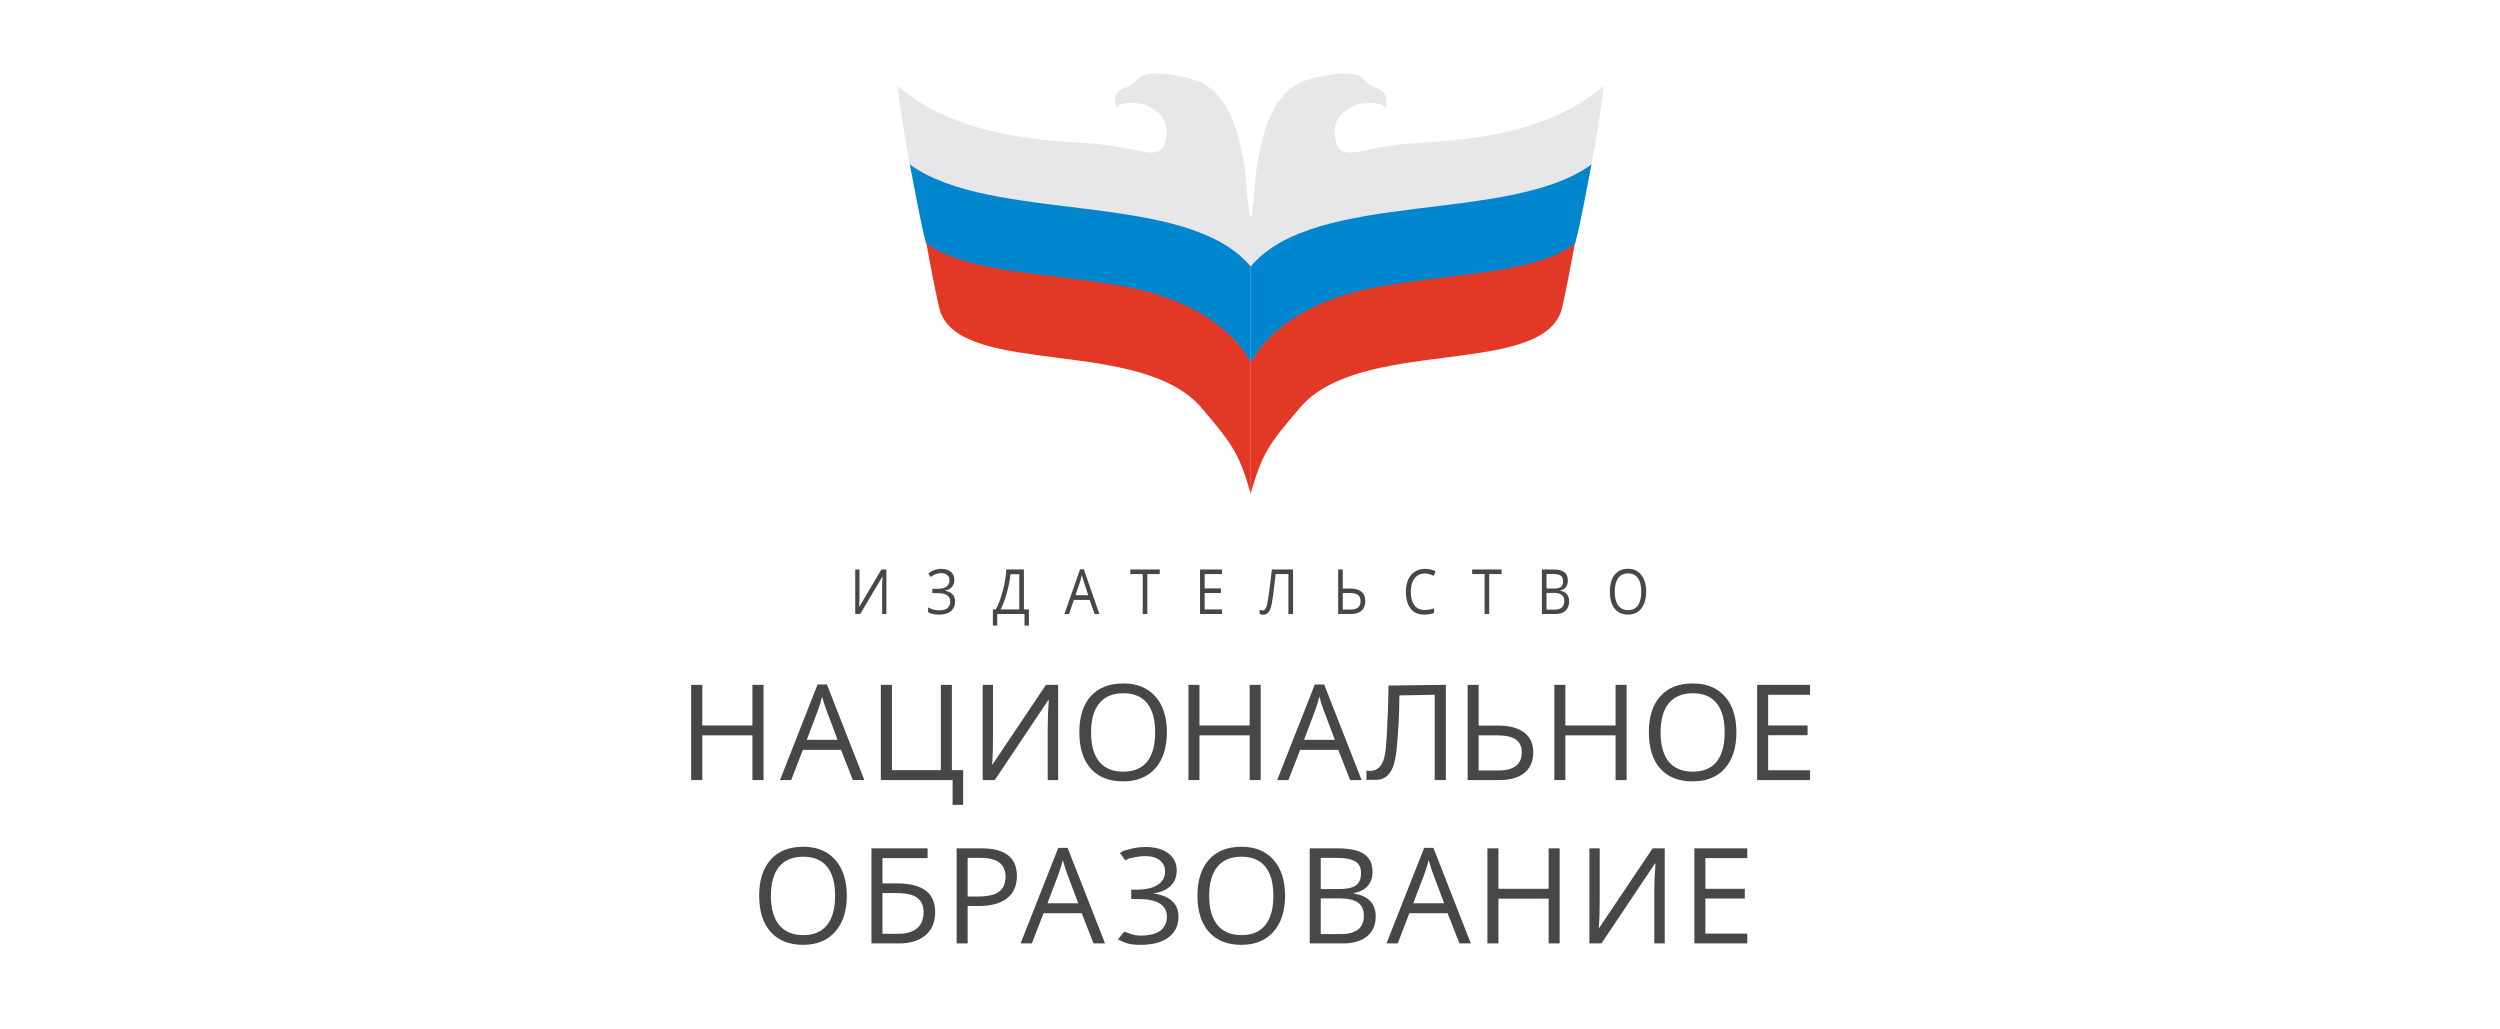
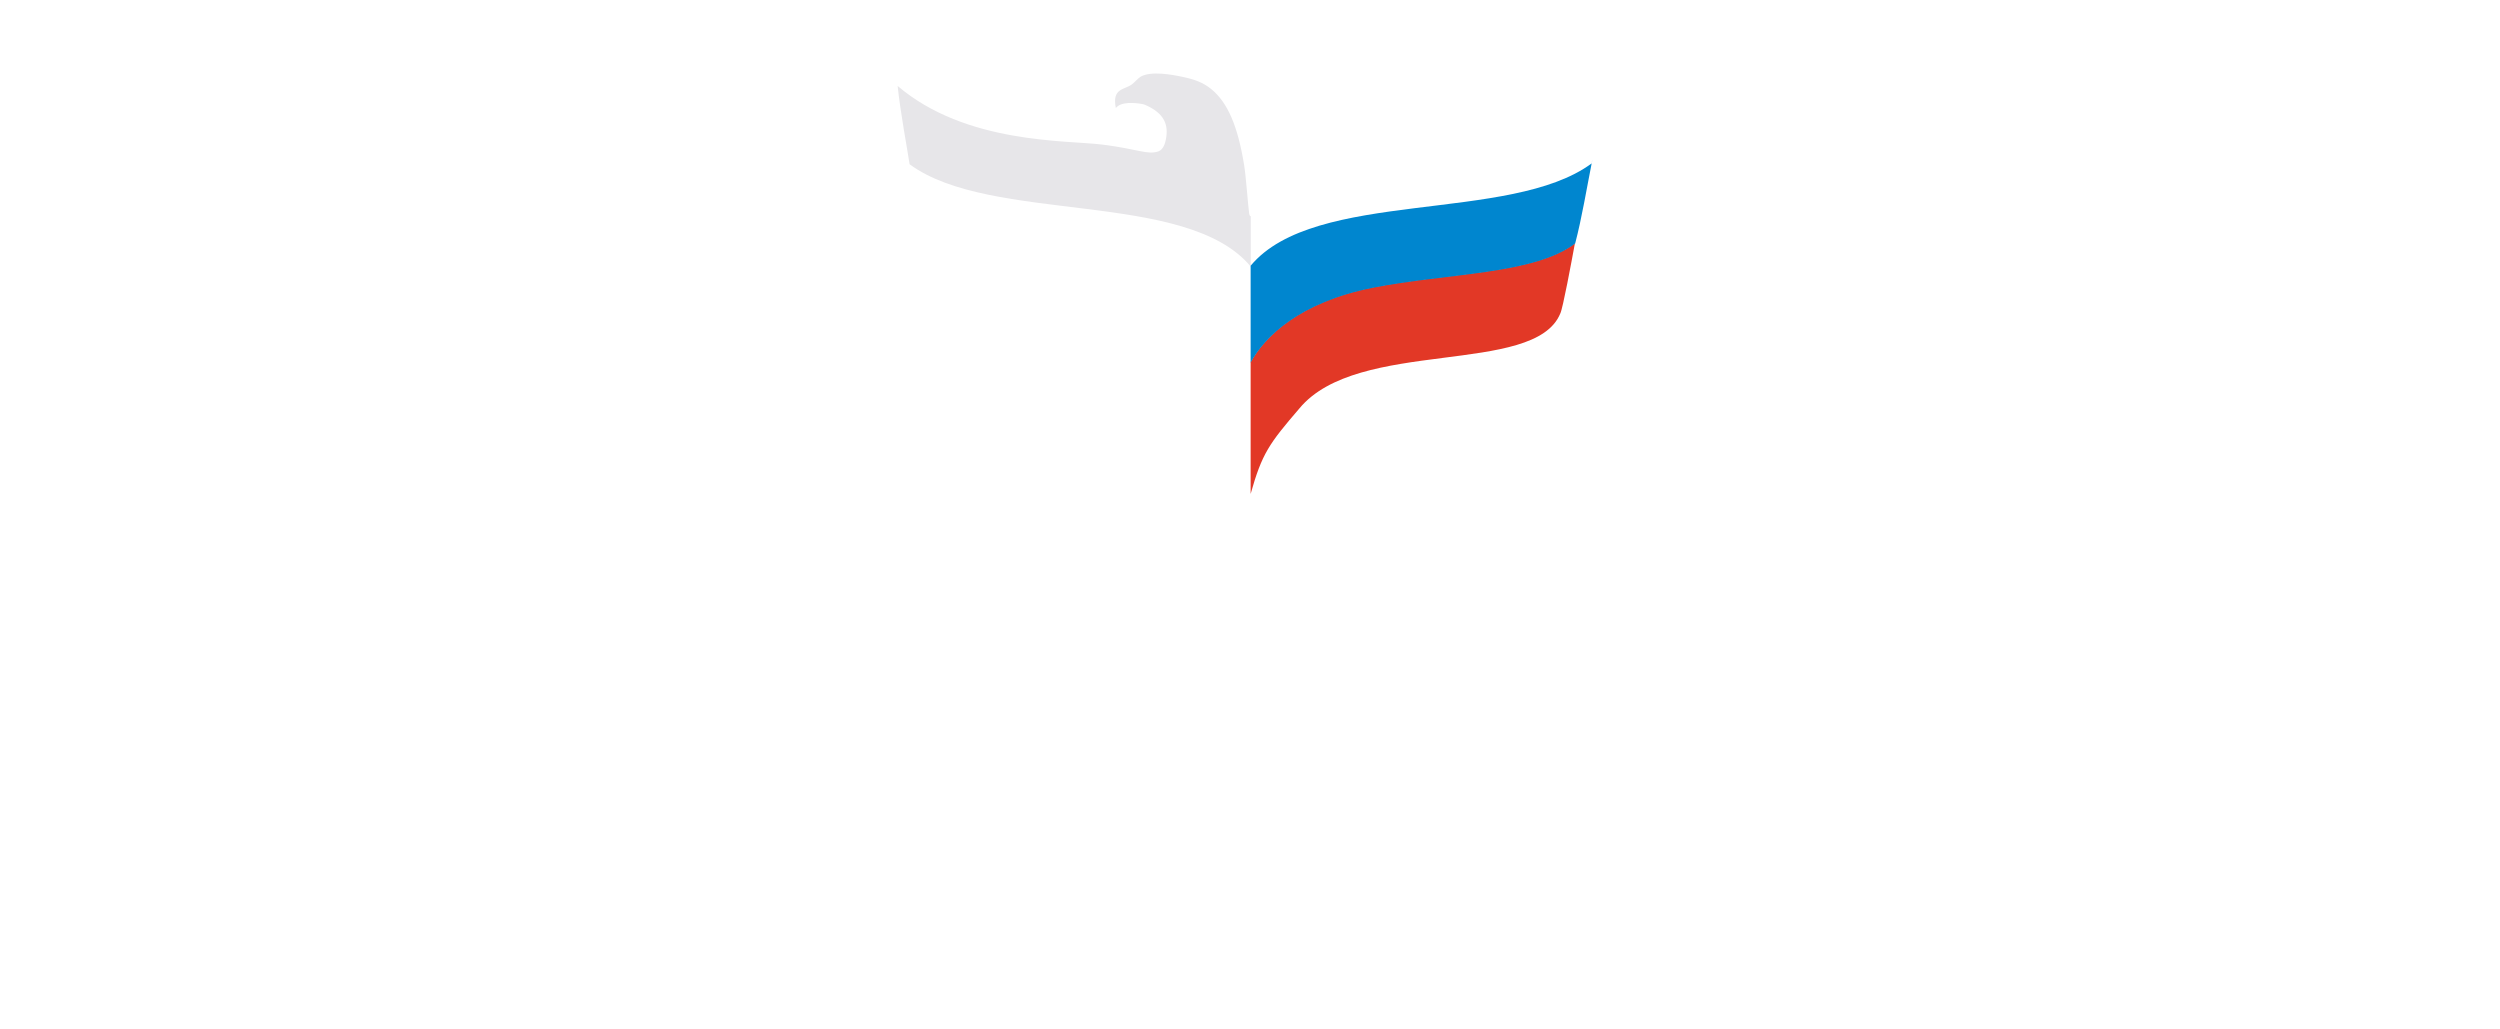
<svg xmlns="http://www.w3.org/2000/svg" width="170" height="70" viewBox="0 0 170 70" fill="none">
-   <path fill-rule="evenodd" clip-rule="evenodd" d="M62.972 16.556C65.751 18.683 71.728 18.578 76.73 19.569C81.732 20.56 84.084 22.904 85.05 24.66V18.071C80.685 12.819 67.386 15.203 61.853 11.111C61.845 11.055 61.837 10.991 61.829 10.926L61.812 10.91C62.207 12.859 62.529 14.833 62.972 16.556Z" fill="#0086CF" />
  <path fill-rule="evenodd" clip-rule="evenodd" d="M85.051 18.129V14.698C84.978 14.714 84.954 14.569 84.946 14.544C84.865 13.989 84.728 11.983 84.6 11.218C84.173 8.592 83.488 6.965 82.352 6.047C81.813 5.612 81.241 5.402 80.443 5.233C79.654 5.064 78.301 4.822 77.584 5.201C77.399 5.306 77.133 5.62 76.964 5.741C76.456 6.119 75.603 5.982 75.876 7.344C76.078 7.11 76.352 7.037 76.73 7.005C77.133 6.997 77.342 7.013 77.689 7.078C77.705 7.086 77.713 7.086 77.729 7.086L77.858 7.126C79.219 7.714 79.461 8.52 79.284 9.462C79.235 9.736 79.106 10.171 78.776 10.292C78.027 10.549 77.407 10.139 74.958 9.832C72.501 9.526 65.679 9.8 61.04 5.845C61.209 7.537 61.7 10.155 61.853 11.17C67.387 15.253 80.685 12.869 85.051 18.129Z" fill="#E7E6E9" />
-   <path fill-rule="evenodd" clip-rule="evenodd" d="M62.989 16.535C63.23 17.832 63.81 20.981 63.988 21.32C65.751 25.597 77.753 22.955 81.74 27.78C83.778 30.164 84.285 30.864 85.051 33.587V24.622C84.084 22.874 81.732 20.522 76.73 19.532C71.736 18.541 65.776 18.645 62.989 16.535Z" fill="#E23826" />
  <path fill-rule="evenodd" clip-rule="evenodd" d="M107.096 16.535C106.855 17.832 106.275 20.981 106.098 21.32C104.342 25.597 92.332 22.955 88.353 27.78C86.307 30.164 85.816 30.832 85.043 33.587V24.622C86.001 22.874 88.361 20.522 93.363 19.532C98.349 18.541 104.317 18.645 107.096 16.535Z" fill="#E23826" />
  <path fill-rule="evenodd" clip-rule="evenodd" d="M107.112 16.556C104.342 18.683 98.365 18.578 93.363 19.569C88.361 20.56 86.001 22.904 85.043 24.66V18.071C89.408 12.819 102.707 15.203 108.232 11.111C108.24 11.055 108.256 10.991 108.264 10.926L108.272 10.91C107.886 12.859 107.564 14.833 107.112 16.556Z" fill="#0086CF" />
-   <path fill-rule="evenodd" clip-rule="evenodd" d="M85.043 18.129V14.698C85.107 14.714 85.139 14.569 85.147 14.544C85.228 13.989 85.365 11.983 85.486 11.218C85.912 8.592 86.605 6.965 87.733 6.047C88.281 5.612 88.852 5.402 89.642 5.233C90.439 5.064 91.792 4.822 92.509 5.201C92.686 5.306 92.96 5.62 93.121 5.741C93.629 6.119 94.491 5.982 94.217 7.344C94.007 7.11 93.734 7.037 93.363 7.005C92.96 6.997 92.743 7.013 92.404 7.078C92.388 7.086 92.372 7.086 92.356 7.086L92.235 7.126C90.874 7.714 90.632 8.52 90.802 9.462C90.85 9.736 90.987 10.171 91.317 10.292C92.066 10.549 92.678 10.139 95.135 9.832C97.592 9.526 104.406 9.8 109.046 5.845C108.885 7.537 108.393 10.155 108.232 11.17C102.707 15.253 89.408 12.869 85.043 18.129Z" fill="#E7E6E9" />
-   <path d="M58.156 38.724H58.446V40.408C58.446 40.722 58.438 41.004 58.422 41.253H58.438L59.936 38.724H60.274V41.753H59.984V40.085C59.984 39.812 59.992 39.522 60.016 39.215H60L58.494 41.753H58.156V38.724ZM64.898 39.433C64.898 39.634 64.841 39.795 64.728 39.916C64.616 40.045 64.463 40.126 64.261 40.158V40.174C64.487 40.206 64.656 40.287 64.769 40.408C64.889 40.536 64.946 40.697 64.946 40.899C64.946 41.181 64.849 41.398 64.664 41.559C64.479 41.712 64.213 41.793 63.875 41.793C63.56 41.793 63.311 41.745 63.109 41.632V41.302C63.23 41.366 63.351 41.414 63.488 41.455C63.625 41.487 63.754 41.503 63.883 41.503C64.124 41.503 64.31 41.455 64.43 41.35C64.551 41.245 64.616 41.092 64.616 40.899C64.616 40.714 64.543 40.577 64.406 40.48C64.269 40.383 64.068 40.335 63.794 40.335H63.399V40.037H63.778C64.028 40.037 64.221 39.989 64.358 39.892C64.495 39.787 64.567 39.642 64.567 39.465C64.567 39.312 64.519 39.199 64.414 39.111C64.318 39.022 64.189 38.974 64.02 38.974C63.883 38.974 63.762 38.99 63.657 39.03C63.544 39.062 63.424 39.135 63.279 39.232L63.126 38.998C63.246 38.893 63.383 38.813 63.536 38.764C63.689 38.708 63.85 38.684 64.02 38.684C64.293 38.684 64.503 38.748 64.664 38.885C64.817 39.022 64.898 39.207 64.898 39.433ZM69.964 42.542H69.666V41.753H67.813V42.542H67.515V41.439H67.717C67.91 41.076 68.071 40.641 68.2 40.134C68.337 39.618 68.409 39.151 68.426 38.724H69.626V41.439H69.964V42.542ZM69.312 41.439V39.046H68.707C68.683 39.377 68.611 39.779 68.482 40.246C68.361 40.714 68.216 41.108 68.047 41.439H69.312ZM74.434 41.753L74.096 40.794H73.025L72.695 41.753H72.38L73.444 38.716H73.701L74.757 41.753H74.434ZM73.999 40.472L73.693 39.538C73.653 39.417 73.613 39.272 73.564 39.095C73.54 39.232 73.5 39.377 73.452 39.538L73.138 40.472H73.999ZM78.019 41.753H77.705V39.038H76.859V38.724H78.865V39.038H78.019V41.753ZM83.093 41.753H81.603V38.724H83.093V39.038H81.917V40.013H83.021V40.327H81.917V41.439H83.093V41.753ZM87.926 41.753H87.612V39.038H86.742L86.686 39.538C86.613 40.198 86.549 40.681 86.492 40.987C86.436 41.294 86.364 41.503 86.267 41.624C86.178 41.745 86.049 41.801 85.896 41.801C85.808 41.801 85.727 41.785 85.655 41.745V41.455C85.719 41.487 85.792 41.511 85.864 41.511C85.928 41.511 85.985 41.479 86.033 41.414C86.082 41.358 86.122 41.253 86.162 41.108C86.194 40.955 86.243 40.673 86.299 40.263C86.355 39.844 86.42 39.336 86.484 38.724H87.926V41.753ZM92.84 40.875C92.84 41.149 92.759 41.366 92.598 41.519C92.429 41.672 92.195 41.753 91.889 41.753H90.995V38.724H91.309V40.021H91.841C92.163 40.021 92.413 40.093 92.582 40.238C92.759 40.383 92.84 40.593 92.84 40.875ZM91.309 41.447H91.857C92.3 41.447 92.517 41.253 92.517 40.867C92.517 40.681 92.461 40.544 92.348 40.464C92.235 40.375 92.05 40.327 91.8 40.327H91.309V41.447ZM96.891 38.998C96.593 38.998 96.359 39.111 96.19 39.328C96.021 39.554 95.933 39.852 95.933 40.238C95.933 40.633 96.021 40.939 96.182 41.157C96.343 41.374 96.577 41.479 96.883 41.479C97.068 41.479 97.286 41.447 97.519 41.366V41.68C97.334 41.753 97.109 41.793 96.835 41.793C96.44 41.793 96.142 41.664 95.924 41.39C95.707 41.116 95.602 40.738 95.602 40.238C95.602 39.924 95.659 39.65 95.755 39.417C95.86 39.183 96.013 38.998 96.206 38.877C96.4 38.748 96.625 38.684 96.891 38.684C97.173 38.684 97.415 38.74 97.624 38.853L97.495 39.159C97.294 39.054 97.092 38.998 96.891 38.998ZM101.265 41.753H100.951V39.038H100.105V38.724H102.11V39.038H101.265V41.753ZM104.849 38.724H105.606C105.961 38.724 106.218 38.788 106.371 38.909C106.533 39.03 106.613 39.215 106.613 39.473C106.613 39.658 106.573 39.803 106.484 39.924C106.396 40.037 106.267 40.109 106.09 40.15V40.166C106.5 40.246 106.702 40.488 106.702 40.891C106.702 41.165 106.621 41.374 106.46 41.527C106.299 41.68 106.073 41.753 105.783 41.753H104.849V38.724ZM105.163 40.021H105.671C105.888 40.021 106.049 39.981 106.146 39.908C106.243 39.828 106.291 39.699 106.291 39.514C106.291 39.344 106.235 39.215 106.13 39.143C106.025 39.071 105.856 39.03 105.614 39.03H105.163V40.021ZM105.163 40.319V41.455H105.719C105.936 41.455 106.098 41.406 106.202 41.31C106.315 41.213 106.371 41.068 106.371 40.867C106.371 40.681 106.315 40.544 106.202 40.456C106.09 40.367 105.92 40.319 105.695 40.319H105.163ZM111.937 40.238C111.937 40.722 111.825 41.1 111.607 41.382C111.398 41.656 111.092 41.793 110.705 41.793C110.31 41.793 110.012 41.656 109.795 41.39C109.577 41.116 109.473 40.73 109.473 40.23C109.473 39.739 109.577 39.36 109.795 39.087C110.012 38.813 110.318 38.676 110.713 38.676C111.092 38.676 111.398 38.821 111.607 39.095C111.825 39.368 111.937 39.747 111.937 40.238ZM109.803 40.238C109.803 40.649 109.883 40.955 110.036 41.165C110.189 41.382 110.415 41.487 110.705 41.487C111.003 41.487 111.228 41.382 111.382 41.173C111.526 40.955 111.607 40.649 111.607 40.238C111.607 39.828 111.526 39.522 111.382 39.312C111.228 39.095 111.003 38.99 110.713 38.99C110.415 38.99 110.189 39.103 110.036 39.312C109.883 39.522 109.803 39.828 109.803 40.238Z" fill="#494647" />
-   <path d="M85.727 53.045H84.978V50.001H81.563V53.045H80.814V46.569H81.563V49.332H84.978V46.569H85.727V53.045ZM51.921 53.045H51.164V50.001H47.757V53.045H47V46.569H47.757V49.332H51.164V46.569H51.921V53.045ZM57.995 53.045L57.189 50.991H54.596L53.798 53.045H53.041L55.594 46.545H56.231L58.776 53.045H57.995ZM56.956 50.307L56.199 48.301C56.102 48.051 56.005 47.737 55.901 47.367C55.836 47.649 55.748 47.963 55.619 48.301L54.861 50.307H56.956ZM64.728 52.369H65.494V54.729H64.777V53.045H59.896V46.569H60.653V52.369H63.979V46.569H64.728V52.369ZM66.823 46.569H67.523V50.17C67.523 50.838 67.507 51.434 67.467 51.974H67.499L71.124 46.569H71.954V53.045H71.245V49.485C71.245 48.889 71.269 48.269 71.317 47.616H71.277L67.644 53.045H66.823V46.569ZM79.348 49.799C79.348 50.838 79.082 51.652 78.567 52.248C78.035 52.836 77.31 53.134 76.376 53.134C75.425 53.134 74.684 52.844 74.169 52.264C73.653 51.676 73.395 50.854 73.395 49.791C73.395 48.736 73.653 47.922 74.169 47.343C74.692 46.763 75.433 46.473 76.384 46.473C77.318 46.473 78.043 46.771 78.567 47.359C79.09 47.947 79.348 48.76 79.348 49.799ZM74.193 49.799C74.193 50.677 74.378 51.338 74.749 51.797C75.127 52.248 75.667 52.473 76.376 52.473C77.093 52.473 77.64 52.248 78.003 51.797C78.365 51.346 78.55 50.677 78.55 49.799C78.55 48.929 78.373 48.269 78.003 47.818C77.64 47.367 77.101 47.141 76.384 47.141C75.667 47.141 75.127 47.367 74.749 47.826C74.378 48.277 74.193 48.937 74.193 49.799ZM123.085 53.045H119.485V46.569H123.085V47.246H120.234V49.332H122.916V49.993H120.234V52.377H123.085V53.045ZM118.075 49.799C118.075 50.838 117.817 51.652 117.294 52.248C116.77 52.844 116.037 53.134 115.103 53.134C114.152 53.134 113.419 52.844 112.896 52.264C112.38 51.676 112.123 50.854 112.123 49.791C112.123 48.736 112.38 47.922 112.904 47.343C113.419 46.763 114.16 46.473 115.111 46.473C116.045 46.473 116.77 46.771 117.294 47.359C117.817 47.947 118.075 48.76 118.075 49.799ZM112.92 49.799C112.92 50.677 113.105 51.338 113.476 51.797C113.854 52.248 114.394 52.473 115.103 52.473C115.82 52.473 116.367 52.248 116.73 51.797C117.092 51.346 117.278 50.677 117.278 49.799C117.278 48.929 117.1 48.269 116.73 47.818C116.367 47.367 115.828 47.141 115.111 47.141C114.394 47.141 113.854 47.367 113.476 47.826C113.105 48.277 112.92 48.937 112.92 49.799ZM110.608 53.045H109.859V50.001H106.444V53.045H105.695V46.569H106.444V49.332H109.859V46.569H110.608V53.045ZM104.261 51.16C104.261 51.757 104.06 52.224 103.665 52.554C103.262 52.884 102.69 53.045 101.949 53.045H99.799V46.569H100.548V49.34H101.837C102.626 49.34 103.23 49.493 103.641 49.807C104.052 50.113 104.261 50.565 104.261 51.16ZM100.548 52.393H101.877C102.948 52.393 103.48 51.982 103.48 51.16C103.48 50.758 103.343 50.468 103.069 50.282C102.795 50.089 102.352 50.001 101.748 50.001H100.548V52.393ZM91.808 53.045L91.003 50.991H88.409L87.612 53.045H86.847L89.408 46.545H90.044L92.59 53.045H91.808ZM90.769 50.307L90.012 48.301C89.916 48.051 89.819 47.737 89.714 47.367C89.65 47.649 89.553 47.963 89.432 48.301L88.675 50.307H90.769ZM98.317 53.045H97.56V47.246L95.159 47.286C95.151 48.696 95.087 49.743 94.966 50.983C94.877 51.789 94.684 53.037 93.564 53.029C93.347 53.021 93.186 53.029 92.92 53.037V52.401C93.975 52.586 94.177 51.563 94.241 50.83C94.378 49.187 94.418 47.02 94.418 46.618L98.317 46.569V53.045ZM57.584 60.915C57.584 61.946 57.318 62.759 56.795 63.355C56.271 63.951 55.546 64.249 54.612 64.249C53.661 64.249 52.92 63.951 52.405 63.371C51.889 62.792 51.623 61.97 51.623 60.907C51.623 59.852 51.889 59.038 52.405 58.458C52.928 57.87 53.661 57.58 54.62 57.58C55.554 57.58 56.279 57.878 56.795 58.466C57.318 59.062 57.584 59.876 57.584 60.915ZM52.421 60.915C52.421 61.785 52.614 62.453 52.985 62.904C53.355 63.355 53.903 63.589 54.612 63.589C55.329 63.589 55.868 63.364 56.239 62.904C56.601 62.453 56.786 61.793 56.786 60.915C56.786 60.037 56.601 59.376 56.239 58.933C55.876 58.482 55.337 58.257 54.62 58.257C53.903 58.257 53.355 58.482 52.985 58.933C52.614 59.384 52.421 60.045 52.421 60.915ZM61.152 64.153H59.259V57.685H63.077V58.353H60.008V60.069H60.91C62.36 60.069 63.593 60.456 63.593 62.026C63.593 63.517 62.481 64.153 61.152 64.153ZM60.008 63.5H61.072C62.03 63.5 62.803 63.122 62.803 62.026C62.803 60.891 61.845 60.73 60.927 60.73H60.008V63.5ZM69.15 59.57C69.15 60.222 68.925 60.73 68.482 61.084C68.039 61.43 67.395 61.608 66.565 61.608H65.8V64.153H65.051V57.685H66.726C68.345 57.685 69.15 58.313 69.15 59.57ZM65.8 60.963H66.476C67.145 60.963 67.628 60.858 67.926 60.641C68.224 60.423 68.377 60.085 68.377 59.61C68.377 59.183 68.232 58.861 67.95 58.651C67.677 58.442 67.234 58.337 66.645 58.337H65.8V60.963ZM74.362 64.153L73.556 62.099H70.963L70.165 64.153H69.4L71.962 57.653H72.598L75.143 64.153H74.362ZM73.323 61.422L72.566 59.417C72.469 59.159 72.372 58.845 72.268 58.482C72.203 58.764 72.107 59.07 71.986 59.417L71.229 61.422H73.323ZM80.016 59.199C80.016 59.626 79.879 59.964 79.614 60.23C79.34 60.496 78.969 60.665 78.494 60.738V60.77C79.034 60.85 79.445 61.02 79.718 61.285C80 61.551 80.137 61.898 80.137 62.324C80.137 62.928 79.912 63.404 79.461 63.742C79.01 64.08 78.373 64.249 77.552 64.249C76.802 64.249 76.496 64.121 76.021 63.879C76.255 63.581 76.352 63.46 76.448 63.355C76.843 63.476 77.085 63.621 77.568 63.621C78.156 63.621 78.599 63.508 78.897 63.291C79.195 63.065 79.348 62.751 79.348 62.332C79.348 61.938 79.179 61.64 78.849 61.43C78.51 61.229 78.019 61.132 77.358 61.132H76.923V60.496H77.318C77.922 60.496 78.397 60.383 78.728 60.166C79.058 59.948 79.227 59.65 79.227 59.255C79.227 58.941 79.106 58.692 78.865 58.498C78.623 58.313 78.309 58.217 77.898 58.217C77.576 58.217 77.286 58.257 77.02 58.329C76.754 58.402 76.875 58.297 76.529 58.514L76.158 58.015C76.456 57.79 76.368 57.878 76.738 57.765C77.109 57.653 77.495 57.596 77.89 57.596C78.558 57.596 79.074 57.741 79.453 58.031C79.831 58.321 80.016 58.708 80.016 59.199ZM87.386 60.915C87.386 61.946 87.121 62.759 86.597 63.355C86.074 63.951 85.349 64.249 84.414 64.249C83.464 64.249 82.723 63.951 82.207 63.371C81.692 62.792 81.426 61.97 81.426 60.907C81.426 59.852 81.692 59.038 82.207 58.458C82.731 57.87 83.464 57.58 84.422 57.58C85.357 57.58 86.082 57.878 86.597 58.466C87.121 59.062 87.386 59.876 87.386 60.915ZM82.223 60.915C82.223 61.785 82.417 62.453 82.787 62.904C83.158 63.355 83.706 63.589 84.414 63.589C85.131 63.589 85.671 63.364 86.041 62.904C86.404 62.453 86.589 61.793 86.589 60.915C86.589 60.037 86.404 59.376 86.041 58.933C85.679 58.482 85.139 58.257 84.422 58.257C83.706 58.257 83.158 58.482 82.787 58.933C82.417 59.384 82.223 60.045 82.223 60.915ZM89.062 57.685H90.89C91.752 57.685 92.372 57.814 92.751 58.072C93.138 58.329 93.331 58.732 93.331 59.288C93.331 59.674 93.226 59.989 93.009 60.238C92.791 60.488 92.485 60.649 92.074 60.721V60.762C93.057 60.931 93.548 61.446 93.548 62.316C93.548 62.896 93.347 63.347 92.96 63.669C92.566 63.992 92.018 64.153 91.317 64.153H89.062V57.685ZM89.811 60.456H91.051C91.583 60.456 91.97 60.375 92.203 60.206C92.437 60.037 92.55 59.763 92.55 59.36C92.55 58.998 92.421 58.74 92.163 58.579C91.897 58.418 91.486 58.337 90.922 58.337H89.811V60.456ZM89.811 61.092V63.517H91.164C91.688 63.517 92.082 63.412 92.34 63.21C92.606 63.009 92.743 62.687 92.743 62.26C92.743 61.857 92.606 61.567 92.34 61.374C92.066 61.189 91.656 61.092 91.1 61.092H89.811ZM99.243 64.153L98.438 62.099H95.836L95.046 64.153H94.281L96.843 57.653H97.471L100.016 64.153H99.243ZM98.204 61.422L97.447 59.417C97.35 59.159 97.246 58.845 97.149 58.482C97.084 58.764 96.988 59.07 96.867 59.417L96.102 61.422H98.204ZM106.057 64.153H105.308V61.108H101.893V64.153H101.144V57.685H101.893V60.44H105.308V57.685H106.057V64.153ZM108.079 57.685H108.78V61.285C108.78 61.946 108.764 62.55 108.715 63.081H108.756L112.38 57.685H113.202V64.153H112.493V60.593C112.493 59.997 112.525 59.376 112.574 58.724H112.533L108.901 64.153H108.079V57.685ZM118.816 64.153H115.216V57.685H118.816V58.353H115.965V60.44H118.647V61.1H115.965V63.484H118.816V64.153Z" fill="#494647" />
</svg>